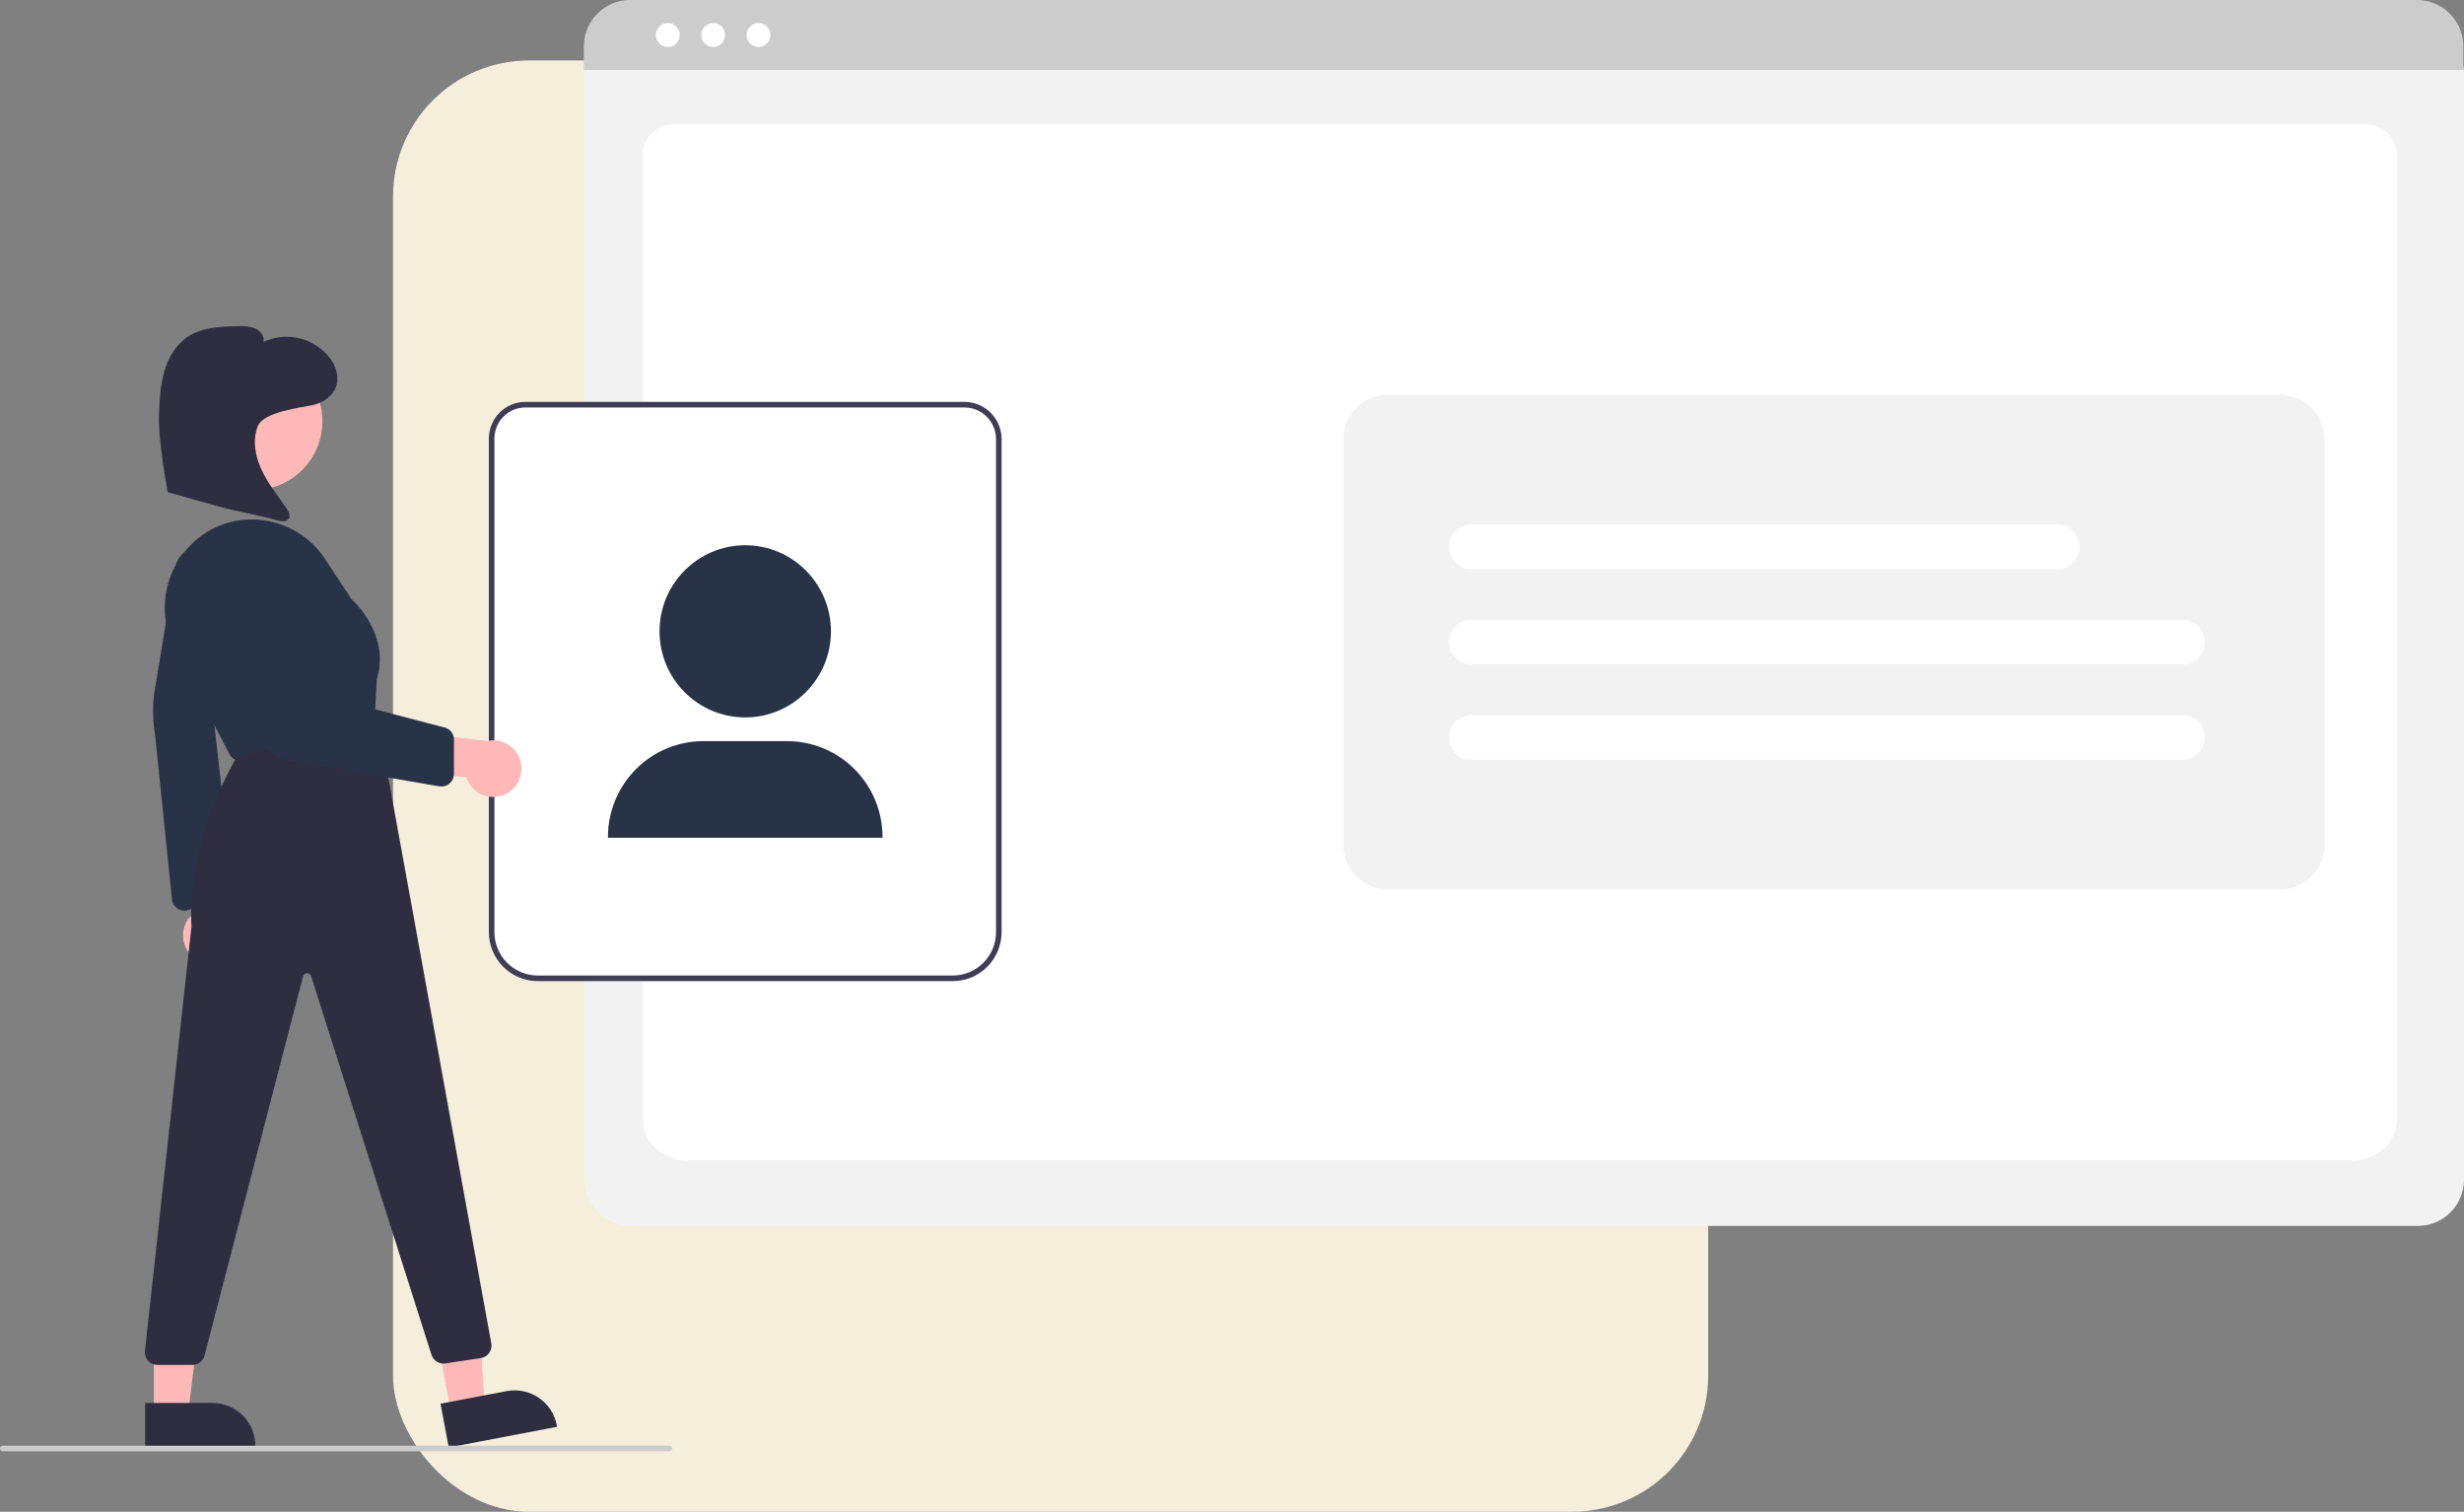
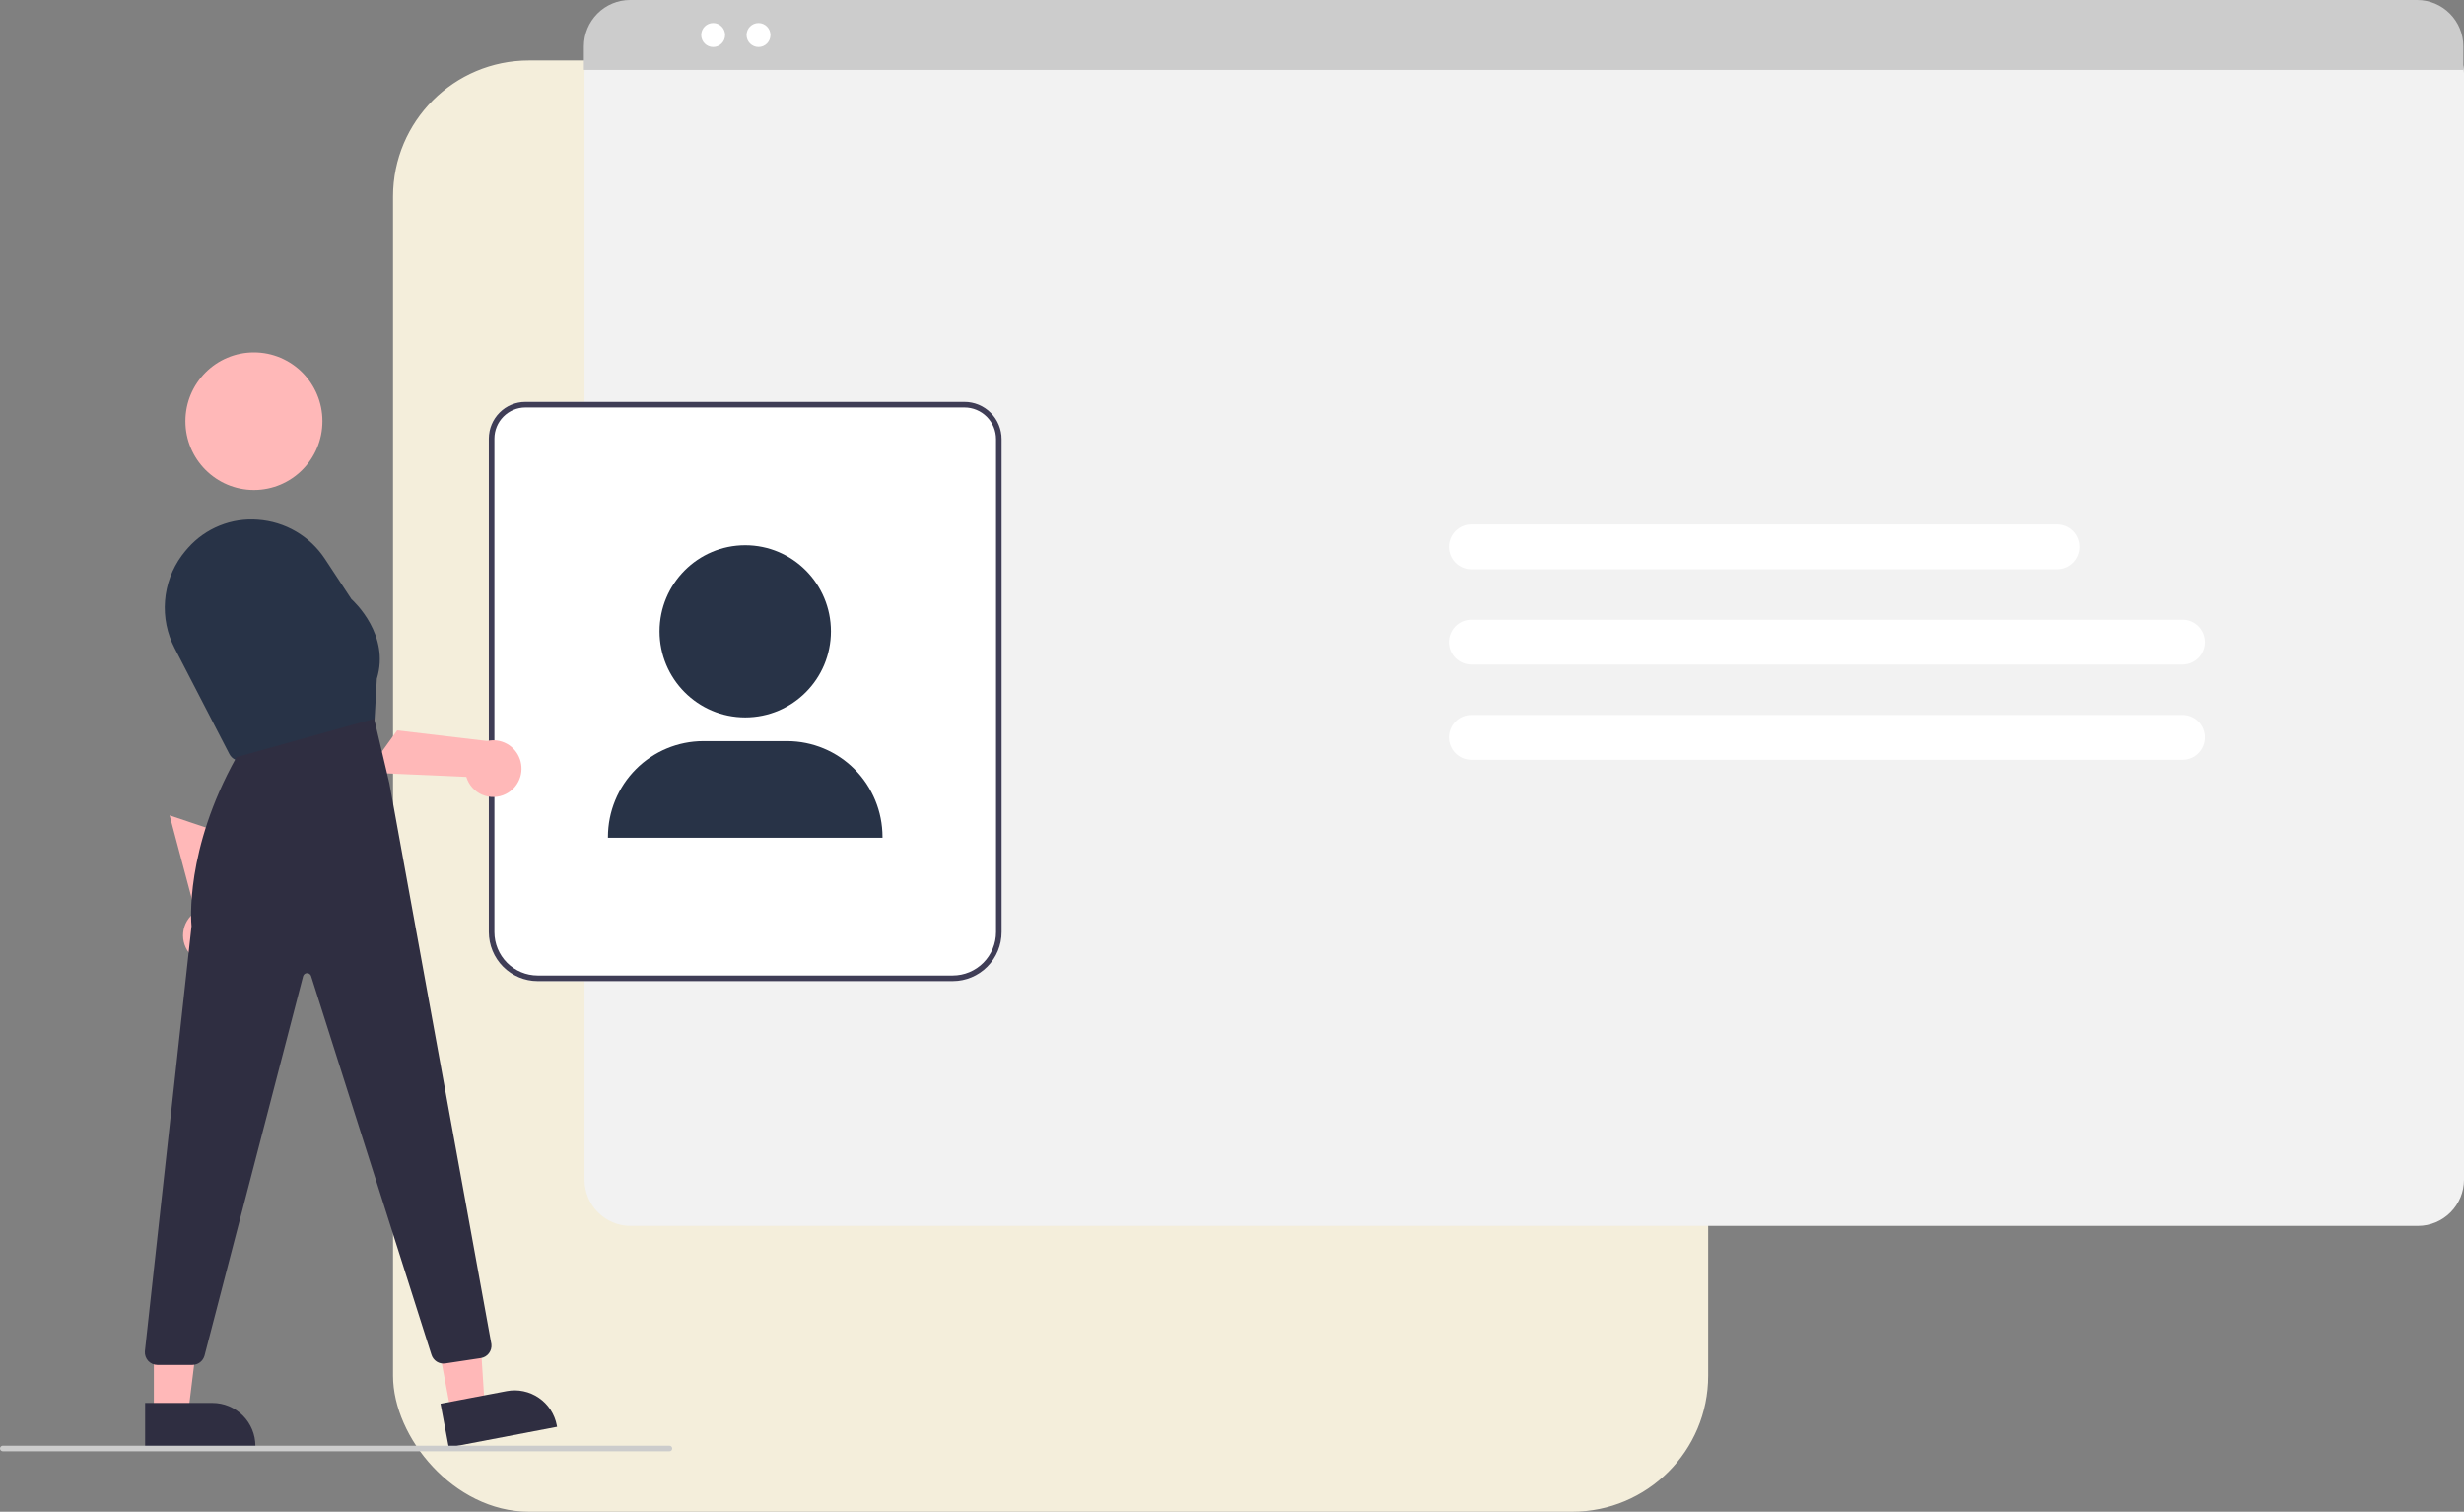
<svg xmlns="http://www.w3.org/2000/svg" width="163" height="100" viewBox="0 0 163 100" fill="none">
  <rect x="0" y="0" width="163" height="100" fill="#808080" stroke="none" />
  <rect x="26.5" y="4.5" width="86" height="95" rx="8.5" fill="#F4EEDB" stroke="#F4EEDB" />
  <g clip-path="url(#clip0_2757_9339)">
    <path d="M159.956 81.092H41.711C40.904 81.091 40.13 80.769 39.559 80.195C38.989 79.622 38.668 78.845 38.667 78.034V4.799C38.667 4.205 38.903 3.636 39.321 3.216C39.739 2.796 40.306 2.559 40.897 2.559H160.731C161.333 2.559 161.909 2.8 162.335 3.227C162.76 3.654 162.999 4.233 163 4.838V78.034C162.999 78.845 162.678 79.622 162.107 80.195C161.537 80.769 160.763 81.091 159.956 81.092Z" fill="#F2F2F2" />
-     <path d="M155.642 76.761H45.441C43.826 76.761 42.512 75.525 42.512 74.006V10.232C42.512 9.105 43.486 8.188 44.683 8.188H156.365C157.582 8.188 158.572 9.12 158.572 10.265V74.006C158.572 75.525 157.257 76.761 155.642 76.761Z" fill="white" />
    <path d="M162.958 4.624H38.624V3.067C38.625 2.254 38.948 1.474 39.52 0.899C40.093 0.324 40.87 0.001 41.68 0H159.902C160.712 0.001 161.488 0.324 162.061 0.899C162.634 1.474 162.956 2.254 162.958 3.067V4.624Z" fill="#CCCCCC" />
-     <path d="M44.177 3.11C44.614 3.11 44.967 2.755 44.967 2.317C44.967 1.878 44.614 1.523 44.177 1.523C43.741 1.523 43.387 1.878 43.387 2.317C43.387 2.755 43.741 3.11 44.177 3.11Z" fill="white" />
    <path d="M47.177 3.11C47.614 3.11 47.967 2.755 47.967 2.317C47.967 1.878 47.614 1.523 47.177 1.523C46.741 1.523 46.387 1.878 46.387 2.317C46.387 2.755 46.741 3.11 47.177 3.11Z" fill="white" />
    <path d="M50.177 3.11C50.614 3.11 50.967 2.755 50.967 2.317C50.967 1.878 50.614 1.523 50.177 1.523C49.741 1.523 49.387 1.878 49.387 2.317C49.387 2.755 49.741 3.11 50.177 3.11Z" fill="white" />
    <path d="M63.03 64.9H35.567C34.711 64.899 33.891 64.557 33.285 63.949C32.68 63.341 32.339 62.516 32.338 61.657V29.009C32.339 28.366 32.594 27.75 33.047 27.295C33.499 26.84 34.113 26.584 34.753 26.584H63.806C64.456 26.584 65.08 26.844 65.54 27.306C66 27.768 66.259 28.395 66.259 29.048V61.657C66.258 62.516 65.918 63.341 65.312 63.949C64.707 64.557 63.886 64.899 63.03 64.9Z" fill="white" />
    <path d="M63.03 64.9H35.567C34.711 64.899 33.891 64.557 33.285 63.949C32.68 63.341 32.339 62.516 32.338 61.657V29.009C32.339 28.366 32.594 27.75 33.047 27.295C33.499 26.84 34.113 26.584 34.753 26.584H63.806C64.456 26.584 65.08 26.844 65.54 27.306C66 27.768 66.259 28.395 66.259 29.048V61.657C66.258 62.516 65.918 63.341 65.312 63.949C64.707 64.557 63.886 64.899 63.03 64.9ZM34.753 26.954C34.211 26.955 33.691 27.172 33.307 27.557C32.924 27.942 32.708 28.465 32.707 29.009V61.657C32.708 62.418 33.01 63.148 33.546 63.687C34.082 64.225 34.809 64.528 35.567 64.529H63.03C63.789 64.528 64.516 64.225 65.052 63.687C65.588 63.148 65.889 62.418 65.89 61.657V29.048C65.89 28.493 65.67 27.961 65.279 27.568C64.888 27.176 64.359 26.955 63.806 26.954H34.753Z" fill="#3F3D56" />
    <path d="M49.299 47.456C52.43 47.456 54.968 44.907 54.968 41.762C54.968 38.617 52.43 36.068 49.299 36.068C46.168 36.068 43.63 38.617 43.63 41.762C43.63 44.907 46.168 47.456 49.299 47.456Z" fill="#283347" />
    <path d="M58.381 55.416H40.217V55.358C40.219 53.679 40.884 52.069 42.066 50.882C43.248 49.694 44.851 49.027 46.522 49.025H52.076C53.747 49.027 55.35 49.694 56.532 50.882C57.714 52.069 58.379 53.679 58.381 55.358V55.416Z" fill="#283347" />
    <path d="M33.463 52.522C33.221 52.644 32.955 52.712 32.684 52.72C32.412 52.728 32.143 52.677 31.894 52.569C31.645 52.461 31.422 52.3 31.242 52.096C31.061 51.893 30.928 51.652 30.85 51.391L24.263 51.102L26.272 48.314L32.219 49.016C32.664 48.914 33.132 48.98 33.532 49.2C33.932 49.421 34.238 49.782 34.391 50.214C34.544 50.646 34.535 51.12 34.364 51.545C34.193 51.97 33.872 52.318 33.463 52.522Z" fill="#FFB8B8" />
    <path d="M15.174 49.88L11.551 42.872C11.052 41.909 10.832 40.825 10.916 39.743C10.999 38.66 11.383 37.623 12.024 36.749C12.154 36.576 12.29 36.408 12.432 36.249C13.007 35.6 13.724 35.093 14.527 34.769C15.329 34.444 16.196 34.311 17.059 34.379C17.95 34.44 18.816 34.707 19.588 35.16C20.36 35.612 21.017 36.238 21.508 36.989L23.247 39.63C23.425 39.79 25.82 42.009 24.929 44.897L24.776 47.666C24.765 47.846 24.697 48.018 24.582 48.156C24.466 48.294 24.31 48.391 24.135 48.432L16.099 50.308C15.919 50.35 15.731 50.331 15.563 50.253C15.396 50.176 15.259 50.044 15.174 49.88Z" fill="#283347" />
    <path d="M12.633 63.179C12.444 62.983 12.3 62.749 12.211 62.492C12.122 62.234 12.09 61.961 12.117 61.69C12.145 61.418 12.231 61.157 12.37 60.923C12.51 60.689 12.698 60.489 12.923 60.336L11.22 53.938L14.47 55.026L15.589 60.935C15.82 61.331 15.898 61.798 15.808 62.248C15.719 62.698 15.468 63.099 15.103 63.376C14.739 63.652 14.286 63.785 13.831 63.749C13.376 63.712 12.95 63.51 12.633 63.179Z" fill="#FFB8B8" />
-     <path d="M11.835 60.152C11.716 60.093 11.612 60.007 11.533 59.9C11.454 59.793 11.402 59.669 11.381 59.537L10.259 48.61C10.108 47.722 10.086 46.818 10.193 45.924L11.537 37.748C11.593 37.27 11.831 36.833 12.2 36.527C12.569 36.221 13.041 36.07 13.518 36.105C13.769 36.123 14.014 36.192 14.237 36.308C14.461 36.423 14.659 36.584 14.819 36.778C14.98 36.973 15.099 37.198 15.171 37.441C15.242 37.683 15.263 37.937 15.234 38.188L14.137 47.568L15.393 58.631C15.413 58.797 15.382 58.965 15.305 59.113C15.227 59.261 15.107 59.383 14.96 59.461L12.582 60.143C12.467 60.204 12.34 60.236 12.21 60.238C12.08 60.239 11.951 60.21 11.835 60.152Z" fill="#283347" />
    <path d="M29.846 93.474L32.068 93.051L31.5 84.239L28.22 84.864L29.846 93.474Z" fill="#FFB8B8" />
    <path d="M29.141 92.853L33.518 92.02C33.884 91.95 34.261 91.953 34.626 92.03C34.991 92.106 35.337 92.254 35.645 92.465C35.953 92.675 36.217 92.945 36.422 93.258C36.626 93.572 36.767 93.922 36.836 94.29L36.853 94.381L29.687 95.746L29.141 92.853Z" fill="#2F2E41" />
    <path d="M10.178 93.544L12.44 93.544L13.517 84.78L10.178 84.78L10.178 93.544Z" fill="#FFB8B8" />
    <path d="M9.601 92.802L14.056 92.802H14.056C14.429 92.802 14.798 92.876 15.143 93.019C15.487 93.162 15.8 93.372 16.064 93.637C16.327 93.902 16.537 94.216 16.679 94.562C16.822 94.908 16.895 95.279 16.895 95.653V95.746L9.601 95.746L9.601 92.802Z" fill="#2F2E41" />
    <path d="M16.797 32.413C19.3 32.413 21.329 30.375 21.329 27.861C21.329 25.347 19.3 23.309 16.797 23.309C14.294 23.309 12.265 25.347 12.265 27.861C12.265 30.375 14.294 32.413 16.797 32.413Z" fill="#FFB8B8" />
    <path d="M9.806 90.022C9.728 89.937 9.668 89.838 9.63 89.729C9.592 89.621 9.577 89.505 9.585 89.391L12.67 61.266C12.643 61.003 12.224 56.227 15.624 50.117L15.643 50.084L24.752 47.546L25.759 51.814L32.509 88.92C32.533 89.134 32.473 89.349 32.342 89.52C32.211 89.691 32.019 89.804 31.807 89.836L29.457 90.19C29.259 90.22 29.056 90.176 28.887 90.068C28.718 89.959 28.594 89.793 28.537 89.6L20.582 64.574C20.566 64.517 20.531 64.466 20.483 64.43C20.436 64.394 20.378 64.374 20.318 64.374C20.258 64.373 20.2 64.392 20.152 64.428C20.104 64.464 20.069 64.514 20.052 64.572L13.526 89.686C13.475 89.859 13.37 90.011 13.226 90.119C13.082 90.228 12.908 90.287 12.728 90.287H10.413C10.299 90.287 10.187 90.263 10.082 90.218C9.978 90.172 9.884 90.105 9.806 90.022Z" fill="#2F2E41" />
-     <path d="M29.058 52.015L19.243 50.325C18.605 50.217 18.014 49.918 17.548 49.468C17.081 49.017 16.762 48.436 16.63 47.8L14.58 38.078C14.501 37.7 14.504 37.31 14.59 36.934C14.676 36.558 14.843 36.206 15.079 35.901C15.314 35.596 15.613 35.347 15.954 35.171C16.296 34.994 16.672 34.894 17.055 34.879C17.719 34.854 18.367 35.081 18.872 35.513C19.378 35.946 19.704 36.553 19.785 37.214L20.814 45.88L29.472 48.14C29.636 48.197 29.778 48.303 29.878 48.445C29.979 48.587 30.032 48.756 30.032 48.93L30.028 51.195C30.028 51.316 30.002 51.436 29.951 51.546C29.899 51.656 29.825 51.753 29.733 51.831C29.64 51.91 29.532 51.966 29.415 51.998C29.299 52.03 29.177 52.035 29.058 52.015Z" fill="#283347" />
-     <path d="M20.652 26.805C21.373 26.655 22.075 26.173 22.267 25.459C22.436 24.835 22.187 24.162 21.797 23.648C21.289 23.012 20.583 22.564 19.793 22.377C19.002 22.19 18.172 22.273 17.434 22.614C17.504 22.246 17.228 21.883 16.889 21.728C16.538 21.598 16.163 21.547 15.79 21.579C14.611 21.596 13.356 21.636 12.381 22.302C11.604 22.833 11.11 23.707 10.854 24.616C10.599 25.524 10.557 26.478 10.517 27.422C10.446 29.075 11.091 32.556 11.091 32.556C11.091 32.556 13.373 33.186 14.372 33.478C15.446 33.791 17.258 34.105 18.332 34.419C18.607 34.499 18.975 34.544 19.113 34.292C19.223 34.091 19.096 33.846 18.968 33.656C18.403 32.819 17.756 32.031 17.322 31.119C16.887 30.207 16.684 29.124 17.057 28.185C17.43 27.246 19.931 26.954 20.652 26.805Z" fill="#2F2E41" />
    <path d="M91.808 58.835H150.823C151.606 58.835 152.357 58.523 152.911 57.966C153.464 57.41 153.775 56.656 153.775 55.87V29.08C153.775 28.294 153.464 27.539 152.911 26.983C152.357 26.427 151.606 26.115 150.823 26.115H91.808C91.025 26.115 90.274 26.427 89.721 26.983C89.167 27.539 88.856 28.294 88.856 29.08V55.87C88.856 56.656 89.167 57.41 89.721 57.966C90.274 58.523 91.025 58.835 91.808 58.835Z" fill="#F2F2F2" />
    <path d="M144.38 43.958H97.329C96.937 43.958 96.562 43.801 96.285 43.523C96.008 43.245 95.853 42.868 95.853 42.475C95.853 42.082 96.008 41.705 96.285 41.426C96.562 41.148 96.937 40.992 97.329 40.992H144.38C144.772 40.992 145.147 41.148 145.424 41.426C145.701 41.705 145.856 42.082 145.856 42.475C145.856 42.868 145.701 43.245 145.424 43.523C145.147 43.801 144.772 43.958 144.38 43.958Z" fill="white" />
    <path d="M144.38 50.259H97.329C96.937 50.259 96.562 50.103 96.285 49.825C96.008 49.547 95.853 49.169 95.853 48.776C95.853 48.383 96.008 48.006 96.285 47.728C96.562 47.45 96.937 47.294 97.329 47.294H144.38C144.772 47.294 145.147 47.45 145.424 47.728C145.701 48.006 145.856 48.383 145.856 48.776C145.856 49.169 145.701 49.547 145.424 49.825C145.147 50.103 144.772 50.259 144.38 50.259Z" fill="white" />
    <path d="M136.077 37.656H97.329C96.937 37.656 96.562 37.5 96.285 37.222C96.008 36.944 95.853 36.567 95.853 36.174C95.853 35.78 96.008 35.403 96.285 35.125C96.562 34.847 96.937 34.691 97.329 34.691H136.077C136.468 34.691 136.844 34.847 137.121 35.125C137.398 35.403 137.553 35.78 137.553 36.174C137.553 36.567 137.398 36.944 137.121 37.222C136.844 37.5 136.468 37.656 136.077 37.656Z" fill="white" />
    <path d="M44.284 96H0.185C0.136 96 0.089 95.981 0.054 95.946C0.019 95.911 0 95.864 0 95.815C0 95.766 0.019 95.718 0.054 95.684C0.089 95.649 0.136 95.629 0.185 95.629H44.284C44.333 95.629 44.38 95.649 44.414 95.684C44.449 95.718 44.468 95.766 44.468 95.815C44.468 95.864 44.449 95.911 44.414 95.946C44.38 95.981 44.333 96 44.284 96Z" fill="#CCCCCC" />
  </g>
  <defs>
    <clipPath id="clip0_2757_9339">
      <rect width="163" height="96" fill="white" />
    </clipPath>
  </defs>
</svg>